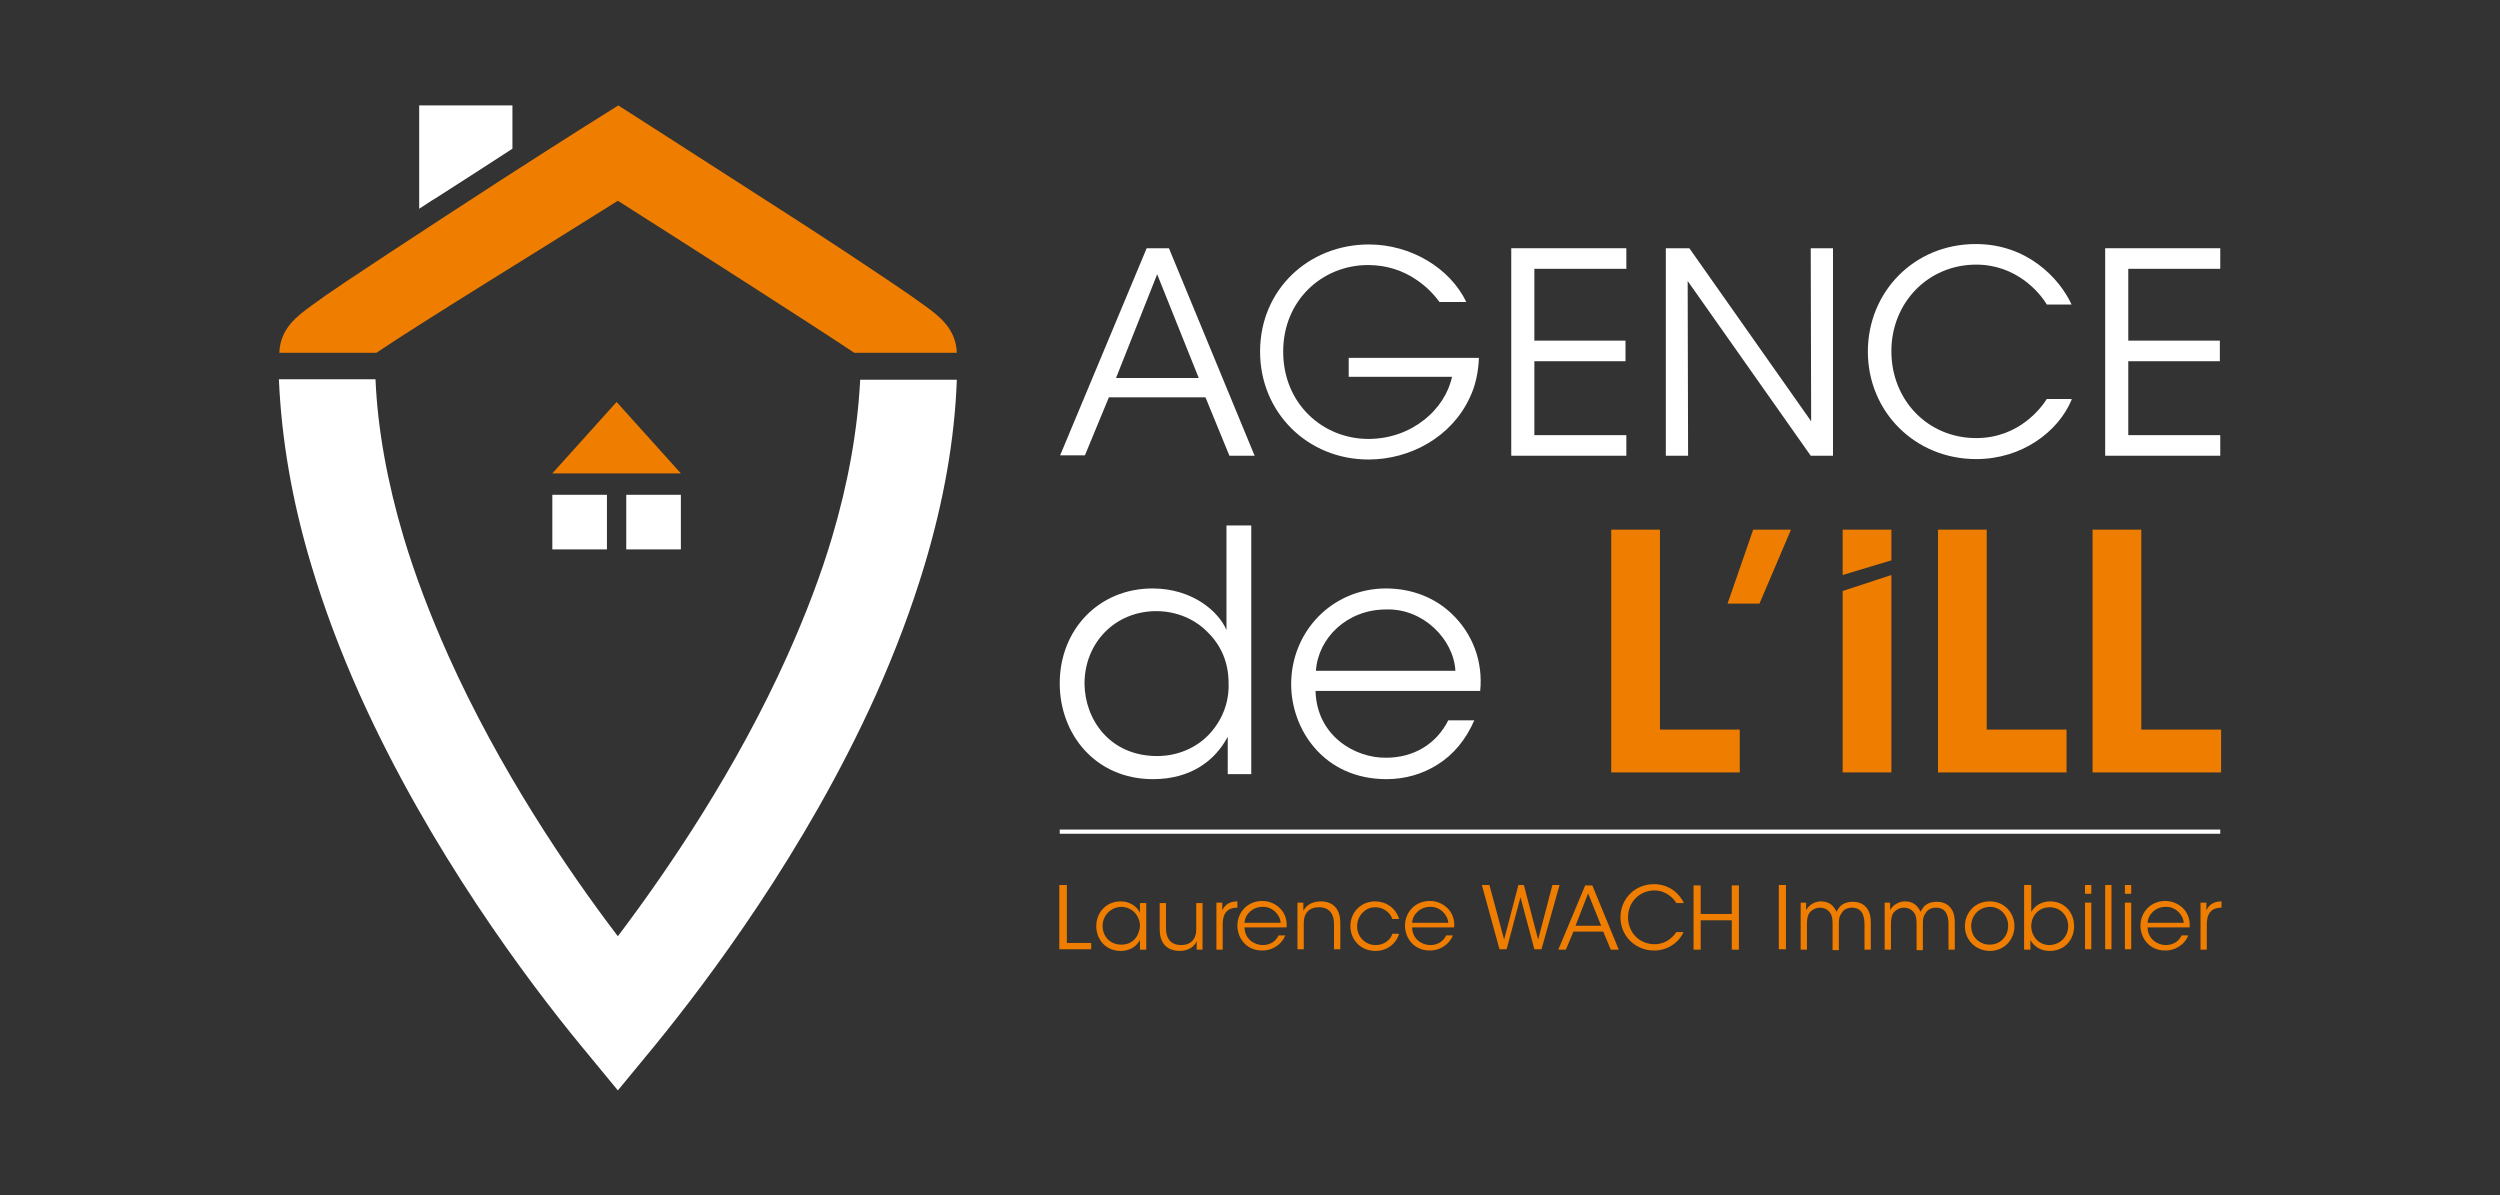
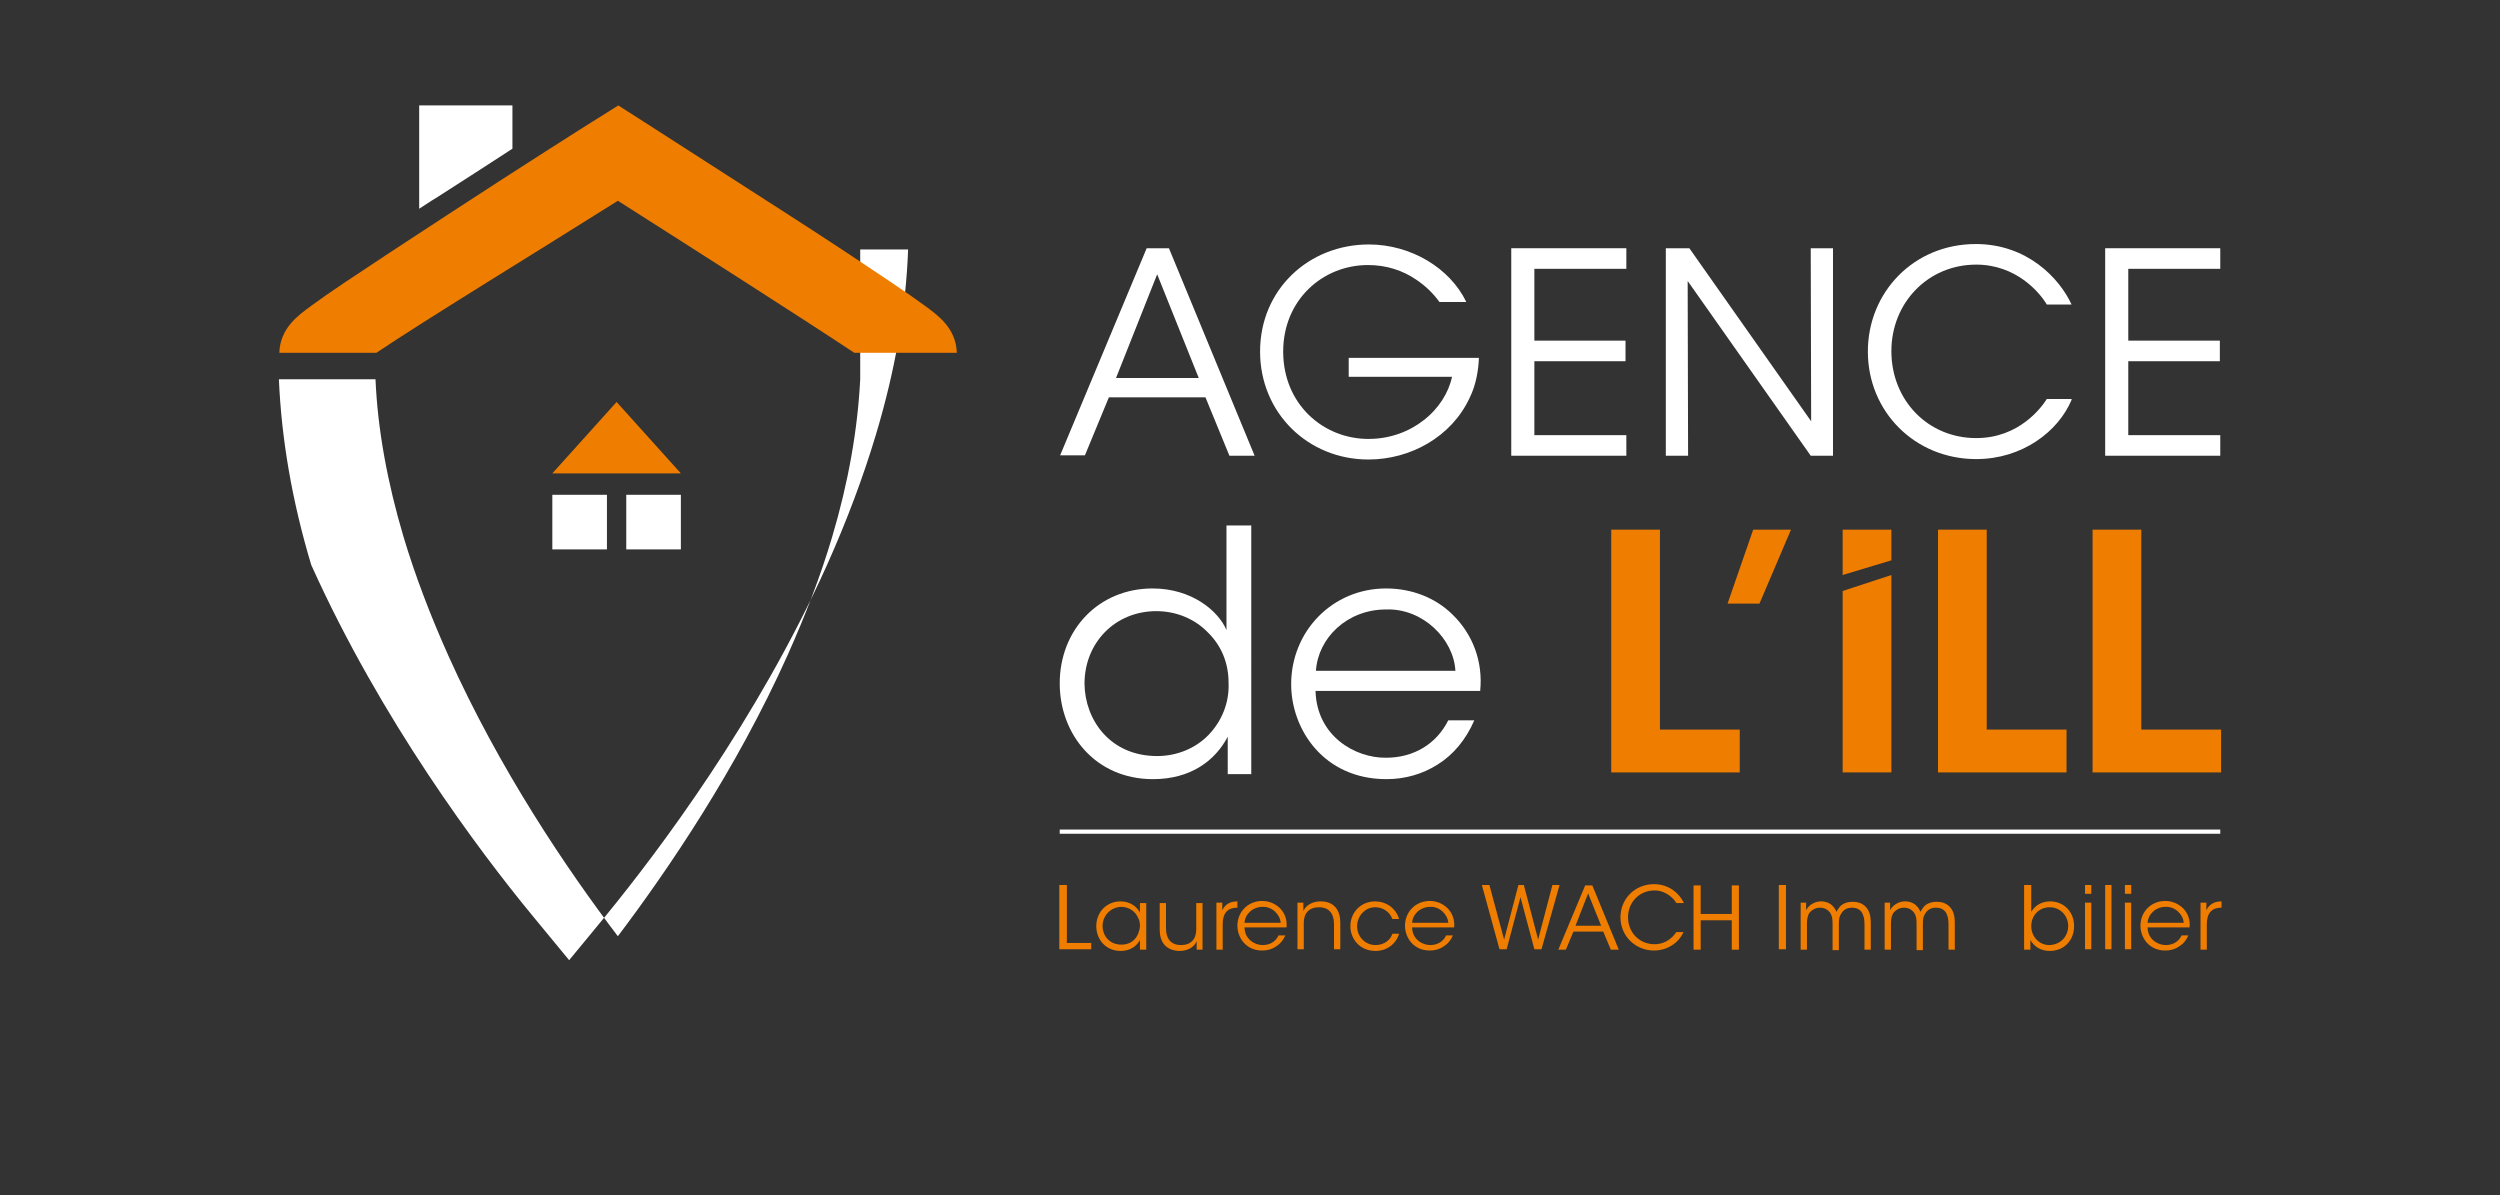
<svg xmlns="http://www.w3.org/2000/svg" version="1.1" x="0px" y="0px" viewBox="0 0 595.2 284.6" style="enable-background:new 0 0 595.2 284.6;" xml:space="preserve">
  <rect x="0" y="0" width="595.2" height="284.6" fill="#333333" stroke="none" />
  <style type="text/css">
	.st0{fill:#EF7D00;}
	.st1{fill:none;stroke:#FFFFFF;stroke-miterlimit:10;}
	.st2{fill:#FFFFFF;}
</style>
  <g id="Calque_1">
</g>
  <g id="Calque_4">
</g>
  <g id="Calque_3">
    <path class="st0" d="M383.6,126.1h11.6v47.6h19v10.2h-30.6V126.1z" />
    <path class="st0" d="M417.4,126.1h9l-7.5,17.6h-7.6L417.4,126.1z" />
    <path class="st0" d="M461.4,126.1h11.6v47.6h19v10.2h-30.6V126.1z" />
    <path class="st0" d="M498.2,126.1h11.6v47.6h19v10.2h-30.6V126.1z" />
    <g>
      <path class="st0" d="M252.3,210.7h1.7v13.8h5.8v1.5h-7.6V210.7z" />
      <path class="st0" d="M272.9,226.1h-1.5v-2.3c-0.9,1.7-2.6,2.6-4.6,2.6c-3.6,0-5.8-2.8-5.8-5.9c0-3.3,2.4-5.9,5.8-5.9    c2.4,0,4,1.4,4.6,2.7v-2.3h1.5V226.1z M262.5,220.5c0,2,1.4,4.4,4.5,4.4c2,0,3.4-1.1,4-2.7c0.2-0.5,0.4-1.2,0.4-1.8    c0-0.6-0.1-1.2-0.4-1.8c-0.6-1.5-2.1-2.7-4.1-2.7C264.4,216,262.5,218,262.5,220.5L262.5,220.5z" />
      <path class="st0" d="M286.3,226.1h-1.4v-2c-0.6,1.4-2.1,2.3-4.1,2.3c-3.5-0.1-4.7-2.4-4.7-5.1v-6.3h1.5v6c0,2.4,1.1,4,3.6,4    c2.3,0,3.6-1.4,3.6-3.7v-6.3h1.5V226.1z" />
      <path class="st0" d="M289.5,214.9h1.5v1.8c0.8-1.7,2.3-2.1,3.6-2.1v1.5h-0.1c-2.2,0-3.4,1.3-3.4,3.9v6.1h-1.5V214.9z" />
      <path class="st0" d="M296.3,220.9c0.1,2.8,2.5,4.1,4.3,4.1c1.7,0,3.1-0.8,3.8-2.3h1.6c-0.5,1.2-1.3,2.1-2.3,2.7    c-0.9,0.6-2,0.9-3.2,0.9c-3.9,0-5.9-3.1-5.9-5.9c0-3.3,2.5-5.9,5.9-5.9c1.6,0,3,0.6,4.1,1.6c1.3,1.2,1.9,3,1.7,4.7H296.3z     M304.9,219.7c-0.1-1.9-2-3.9-4.3-3.8c-2.4,0-4.2,1.8-4.3,3.8H304.9z" />
      <path class="st0" d="M308.8,214.9h1.5c0,0.6,0,1.2,0,2c0.6-1.4,2.2-2.3,4.1-2.3c3.5,0,4.7,2.4,4.7,5.1v6.3h-1.5v-6    c0-2.4-1.1-4-3.6-4c-2.3,0-3.6,1.4-3.6,3.7v6.3h-1.5V214.9z" />
      <path class="st0" d="M333.1,222.3c-0.7,2.4-2.9,4.1-5.6,4.1c-3.8,0-6-2.9-6-5.9c0-3.3,2.5-5.9,5.9-5.9c2.5,0,4.9,1.5,5.7,4.2h-1.6    c-0.7-1.9-2.5-2.8-4-2.8c-1.3,0-2.2,0.4-3.1,1.3c-0.7,0.7-1.3,1.9-1.3,3.2c0,2.6,2,4.5,4.4,4.5c2.1,0,3.6-1.3,4-2.7H333.1z" />
      <path class="st0" d="M336.2,220.9c0.1,2.8,2.5,4.1,4.3,4.1c1.7,0,3.1-0.8,3.8-2.3h1.6c-0.5,1.2-1.3,2.1-2.3,2.7    c-0.9,0.6-2,0.9-3.2,0.9c-3.9,0-5.9-3.1-5.9-5.9c0-3.3,2.5-5.9,5.9-5.9c1.6,0,3,0.6,4.1,1.6c1.3,1.2,1.9,3,1.7,4.7H336.2z     M344.8,219.7c-0.1-1.9-2-3.9-4.3-3.8c-2.4,0-4.2,1.8-4.3,3.8H344.8z" />
      <path class="st0" d="M352.8,210.7h1.8l3.5,13l3.4-13h1.3l3.4,13l3.4-13h1.7l-4.3,15.3h-1.7l-3.3-12.4l-3.3,12.4h-1.7L352.8,210.7z    " />
      <path class="st0" d="M372.8,226.1H371l6.4-15.3h1.7l6.3,15.3h-1.9l-1.8-4.3h-7.1L372.8,226.1z M378.1,212.7l-3,7.7h6.1    L378.1,212.7z" />
      <path class="st0" d="M400.8,221.9c-1,2.4-3.7,4.4-7,4.4c-4.5,0-8-3.5-8-7.9c0-4.4,3.4-7.9,8-7.9c3.8,0,6.2,2.5,7.1,4.5h-1.8    c-0.5-0.9-2.3-3-5.2-3c-3.6,0-6.3,2.8-6.3,6.4c0,3.6,2.7,6.4,6.3,6.4c3.2,0,4.8-2.3,5.2-2.9H400.8z" />
      <path class="st0" d="M403.2,226.1v-15.3h1.7v6.8h7.4v-6.8h1.7v15.3h-1.7v-7h-7.4v7H403.2z" />
      <path class="st0" d="M423.5,210.7h1.7v15.3h-1.7V210.7z" />
      <path class="st0" d="M428.5,214.9h1.5v1.8c0.7-1.4,2.3-2.1,3.5-2.1c1.2,0,2.3,0.4,3,1.3c0.3,0.3,0.7,1,0.7,1.2    c0.2-0.3,0.4-0.7,0.8-1.2c0.7-0.8,1.8-1.2,3.1-1.2c1.1,0,2.2,0.3,3,1.1c1,1,1.3,2.2,1.3,4.1v6.2h-1.5v-6.1c0-1.2-0.2-2.2-0.8-3    c-0.5-0.6-1.2-0.9-2.2-0.9c-1,0-1.9,0.4-2.4,1.2c-0.6,0.8-0.7,1.4-0.7,2.7v6.2h-1.5v-6.2c0-1.2-0.1-2-0.6-2.7    c-0.5-0.7-1.3-1.2-2.4-1.2c-1,0-1.9,0.5-2.4,1.1c-0.5,0.6-0.7,1.5-0.7,2.7v6.2h-1.5V214.9z" />
      <path class="st0" d="M448.5,214.9h1.5v1.8c0.7-1.4,2.3-2.1,3.5-2.1c1.2,0,2.3,0.4,3,1.3c0.3,0.3,0.7,1,0.7,1.2    c0.2-0.3,0.4-0.7,0.8-1.2c0.7-0.8,1.8-1.2,3.1-1.2c1.1,0,2.2,0.3,3,1.1c1,1,1.3,2.2,1.3,4.1v6.2h-1.5v-6.1c0-1.2-0.2-2.2-0.8-3    c-0.5-0.6-1.2-0.9-2.2-0.9c-1,0-1.9,0.4-2.4,1.2c-0.6,0.8-0.7,1.4-0.7,2.7v6.2h-1.5v-6.2c0-1.2-0.1-2-0.6-2.7    c-0.5-0.7-1.3-1.2-2.4-1.2c-1,0-1.9,0.5-2.4,1.1c-0.5,0.6-0.7,1.5-0.7,2.7v6.2h-1.5V214.9z" />
-       <path class="st0" d="M467.8,220.5c0-3.1,2.3-5.9,5.9-5.9c3.6,0,5.9,2.8,5.9,5.9c0,3.1-2.3,5.9-5.9,5.9    C470.1,226.3,467.8,223.6,467.8,220.5L467.8,220.5z M469.3,220.5c0,2.5,1.9,4.4,4.4,4.4c2.5,0,4.4-1.9,4.4-4.5    c0-2.5-1.9-4.5-4.4-4.5C471.2,216,469.3,217.9,469.3,220.5L469.3,220.5z" />
      <path class="st0" d="M482.1,210.7h1.5v4.2v2.2c0.9-1.6,2.6-2.5,4.5-2.5c3.2,0,5.7,2.4,5.7,5.9c0,3.4-2.4,5.9-5.8,5.9    c-2.1,0-3.7-1-4.6-2.6v2.3h-1.5V210.7z M492.4,220.5c0-2.5-1.9-4.5-4.4-4.5c-2.6,0-4.4,2-4.4,4.5c0,2.4,1.8,4.5,4.3,4.5    C490.9,224.9,492.4,222.6,492.4,220.5L492.4,220.5z" />
      <path class="st0" d="M496.4,210.7h1.5v2.1h-1.5V210.7z M496.4,214.9h1.5v11.1h-1.5V214.9z" />
      <path class="st0" d="M501.2,210.7h1.5v15.3h-1.5V210.7z" />
      <path class="st0" d="M505.9,210.7h1.5v2.1h-1.5V210.7z M505.9,214.9h1.5v11.1h-1.5V214.9z" />
      <path class="st0" d="M511.3,220.9c0.1,2.8,2.5,4.1,4.3,4.1c1.7,0,3.1-0.8,3.8-2.3h1.6c-0.5,1.2-1.3,2.1-2.3,2.7    c-0.9,0.6-2,0.9-3.2,0.9c-3.9,0-5.9-3.1-5.9-5.9c0-3.3,2.5-5.9,5.9-5.9c1.6,0,3,0.6,4.1,1.6c1.3,1.2,1.9,3,1.7,4.7H511.3z     M519.9,219.7c-0.1-1.9-2-3.9-4.3-3.8c-2.4,0-4.2,1.8-4.3,3.8H519.9z" />
      <path class="st0" d="M523.8,214.9h1.5v1.8c0.8-1.7,2.3-2.1,3.6-2.1v1.5h-0.1c-2.2,0-3.4,1.3-3.4,3.9v6.1h-1.5V214.9z" />
    </g>
    <line class="st1" x1="252.3" y1="198" x2="528.6" y2="198" />
    <g>
      <path class="st2" d="M258.3,108.4h-5.9L273,59.1h5.3l20.4,49.4h-6L287,94.6h-23L258.3,108.4z M275.5,65.3L265.7,90h19.7    L275.5,65.3z" />
      <path class="st2" d="M342.7,71.9c-1.5-2.1-3.4-3.9-5.5-5.3c-3.2-2.2-7.1-3.5-11.5-3.5c-10.8,0-20.2,8.3-20.2,20.6    c0,12.5,9.5,20.8,20.3,20.8c5.2,0,9.8-1.8,13.2-4.5c3.5-2.7,5.9-6.5,6.7-10.3h-24.6v-4.5h31c-0.1,2.9-0.7,6.5-2.2,9.5    c-4.3,9.3-14.1,14.7-24.1,14.7c-14.4,0-25.8-11.1-25.8-25.7c0-14.8,11.6-25.5,25.9-25.5c10,0,19.3,5.6,23.2,13.7H342.7z" />
      <path class="st2" d="M359.8,59.1h27.4v4.9h-21.9v17.1h21.7v4.9h-21.7v17.6h21.9v4.9h-27.4V59.1z" />
      <path class="st2" d="M431.2,100.3l-0.1-41.2h5.3v49.4h-5.3l-29.3-41.6l0.1,41.6h-5.3V59.1h5.6L431.2,100.3z" />
      <path class="st2" d="M493.2,95.2c-3.2,7.6-11.8,14.1-22.7,14.1c-14.6,0-25.8-11.3-25.8-25.6c0-14.1,10.9-25.6,25.7-25.6    c12.2,0,19.9,8.1,22.8,14.4h-5.9c-1.7-2.9-7.3-9.5-16.8-9.5c-11.5,0-20.2,9.1-20.2,20.6c0,11.7,8.7,20.7,20.2,20.7    c10.3,0,15.6-7.4,16.8-9.3H493.2z" />
      <path class="st2" d="M501.2,59.1h27.4v4.9h-21.9v17.1h21.8v4.9h-21.8v17.6h21.9v4.9h-27.4V59.1z" />
    </g>
    <g>
      <path class="st2" d="M298,184.3h-5.7v-8.9c-3,5.7-8.8,10.1-17.8,10.1c-13.7,0-22.2-10.7-22.2-22.8c0-12.8,9.3-22.6,22.1-22.6    c9.4,0,15.7,5.4,17.6,9.9v-9.1v-15.8h5.9V184.3z M258.2,162.8c0.1,8.6,6.1,17.2,17.3,17.2c4.8,0,9.2-1.9,12.2-5    c3.1-3.2,5-7.6,4.8-12.4c0-4.9-1.8-9-5-12.1c-3-3.1-7.4-5-12.2-5C265.5,145.5,258.2,153,258.2,162.8L258.2,162.8z" />
      <path class="st2" d="M313.2,164.5c0.3,10.8,9.5,16,16.8,15.9c6.6,0,12-3.3,14.8-8.9h6.2c-2,4.6-5,8.2-8.7,10.5    c-3.6,2.3-7.8,3.5-12.2,3.5c-15,0-22.7-11.9-22.7-22.6c0-12.6,9.8-22.8,22.6-22.8c6.1,0,11.7,2.2,15.7,6.1    c5,4.8,7.4,11.4,6.7,18.3H313.2z M346.5,159.7c-0.4-7.5-7.7-14.9-16.5-14.6c-9.3,0-16.2,6.8-16.7,14.6H346.5z" />
    </g>
    <rect x="131.5" y="117.8" class="st2" width="13" height="13" />
    <rect x="149.1" y="117.8" class="st2" width="13" height="13" />
    <polygon class="st0" points="162.1,112.7 131.5,112.7 146.8,95.7  " />
    <path class="st2" d="M103.7,47.2c6.4-4.1,12.8-8.2,18.3-11.8V25.1H99.8v24.6C101.1,48.9,102.3,48,103.7,47.2z" />
    <g>
-       <path class="st2" d="M204.8,90.3c-0.6,11.9-2.8,24.5-6.7,37.6c-2.7,9.1-6.3,18.5-10.6,28.1c-12.2,27.2-28.4,51-40.4,66.9    C135,207,118.9,183.2,106.7,156c-4.3-9.6-7.9-19.1-10.6-28.1c-3.9-13.1-6.2-25.8-6.7-37.6h-23c0.6,14.1,3.1,28.9,7.7,44.2    c3,10.1,6.9,20.5,11.6,31c16.7,37.1,40,68.1,52.5,83.3l8.9,10.8l8.9-10.8c12.4-15.2,35.8-46.2,52.5-83.3    c4.7-10.5,8.6-20.9,11.6-30.9c4.6-15.3,7.2-30.1,7.7-44.2H204.8z" />
+       <path class="st2" d="M204.8,90.3c-0.6,11.9-2.8,24.5-6.7,37.6c-2.7,9.1-6.3,18.5-10.6,28.1c-12.2,27.2-28.4,51-40.4,66.9    C135,207,118.9,183.2,106.7,156c-4.3-9.6-7.9-19.1-10.6-28.1c-3.9-13.1-6.2-25.8-6.7-37.6h-23c0.6,14.1,3.1,28.9,7.7,44.2    c16.7,37.1,40,68.1,52.5,83.3l8.9,10.8l8.9-10.8c12.4-15.2,35.8-46.2,52.5-83.3    c4.7-10.5,8.6-20.9,11.6-30.9c4.6-15.3,7.2-30.1,7.7-44.2H204.8z" />
    </g>
    <path class="st0" d="M89.6,84c11.9-8,39.1-24.6,57.5-36.2c18.4,11.7,44.4,28.3,56.3,36.2h24.4c-0.2-5.8-4.3-8.8-7.6-11.2   c-1.9-1.4-4.6-3.3-8.2-5.7c-5.8-3.9-13.9-9.3-24-15.8c-17.2-11.1-34.6-22.2-34.7-22.3l-6.1-3.9L141,29   c-0.2,0.1-17.6,11.1-34.7,22.3c-10.1,6.6-18.2,11.9-24,15.8c-3.6,2.4-6.3,4.3-8.2,5.7c-3.3,2.4-7.4,5.4-7.6,11.2H89.6z" />
    <polygon class="st0" points="438.7,126.1 450.3,126.1 450.3,133.4 438.7,136.9  " />
    <polygon class="st0" points="450.3,183.9 450.3,136.9 438.7,140.7 438.7,183.9  " />
  </g>
</svg>